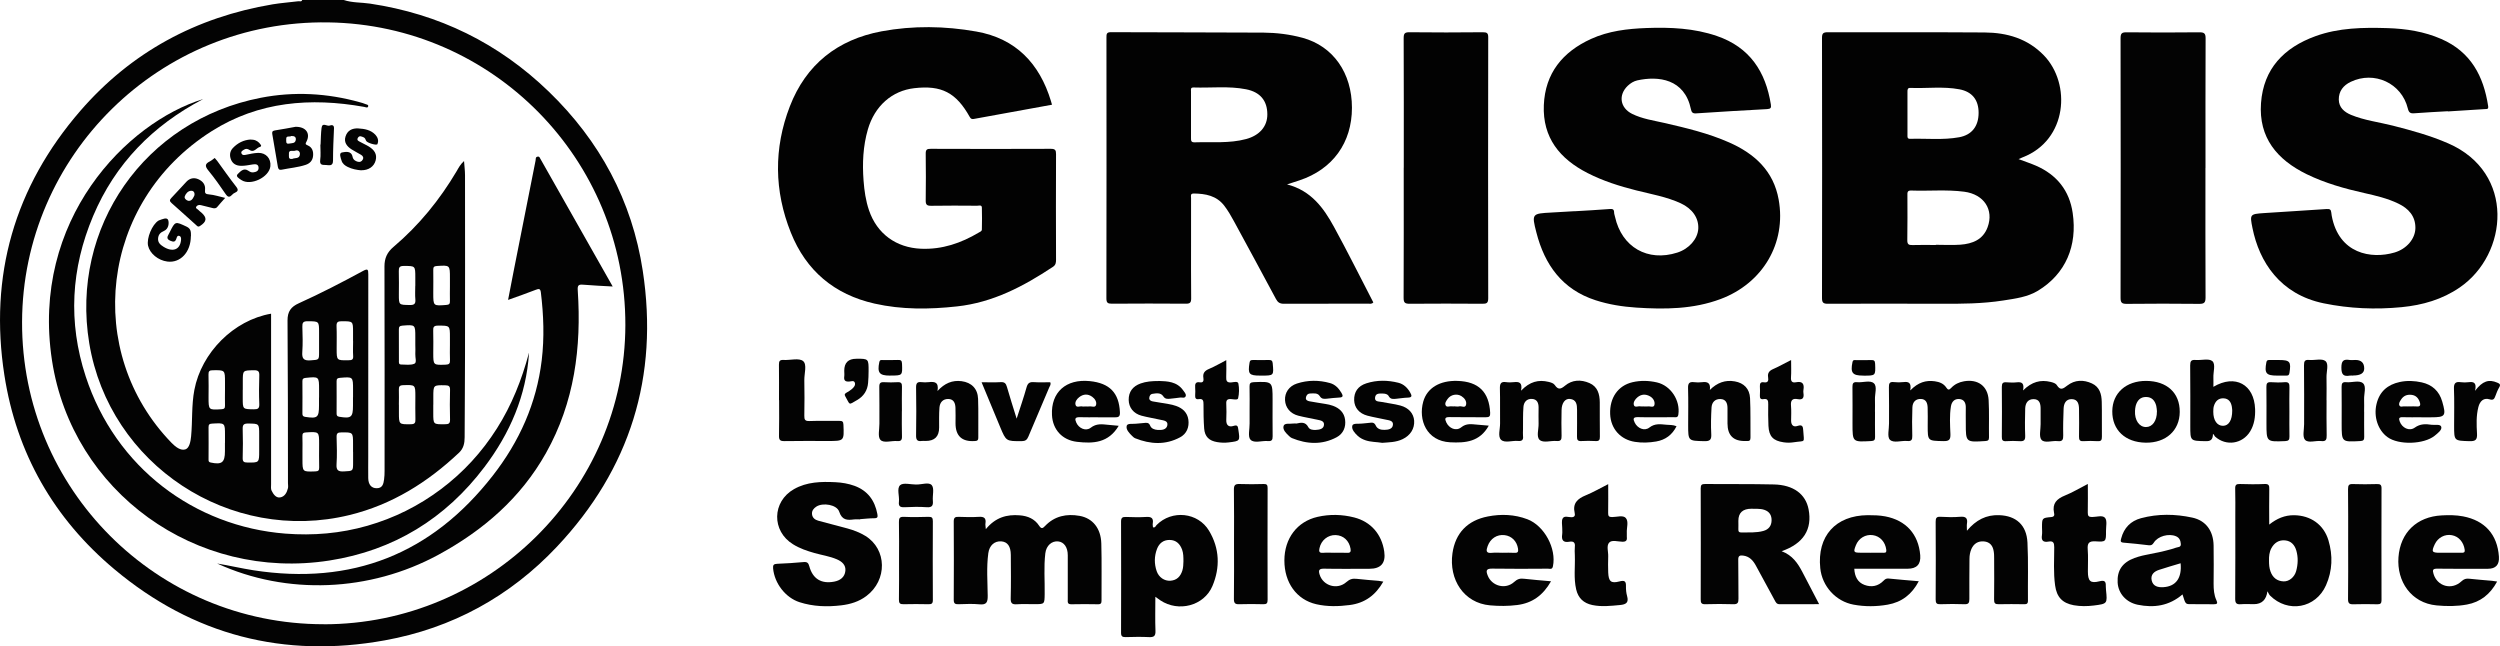
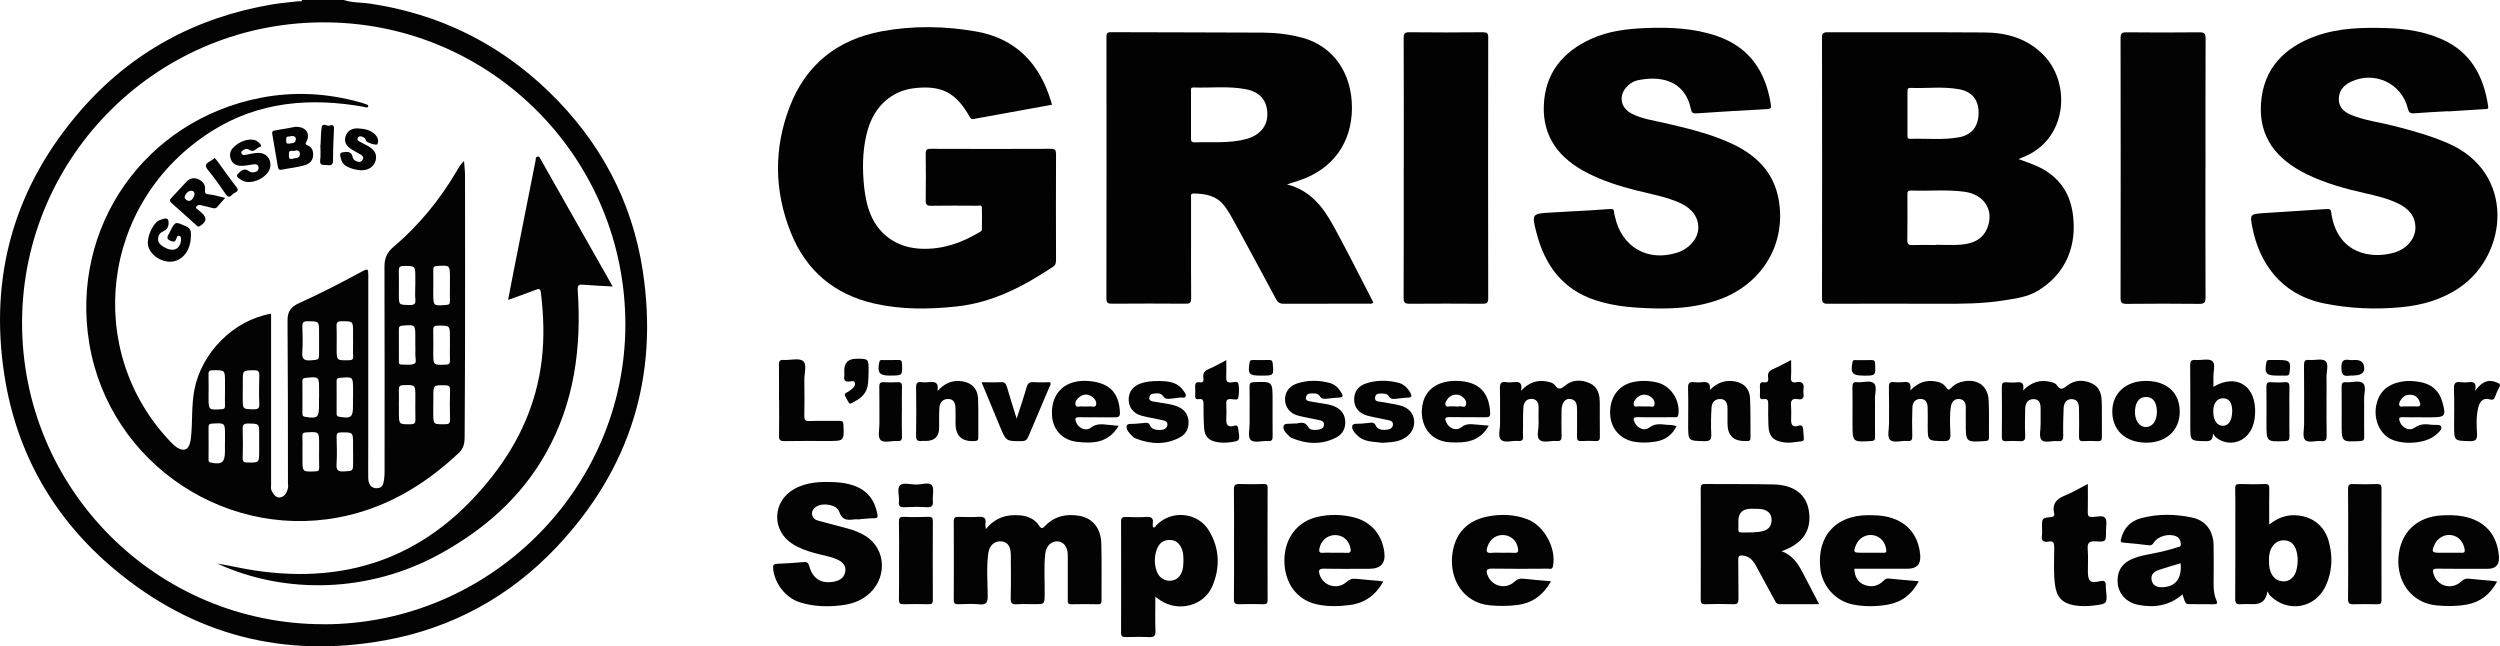
<svg xmlns="http://www.w3.org/2000/svg" id="Layer_2" data-name="Layer 2" viewBox="0 0 462.13 119.48">
  <defs>
    <style> .cls-1 { fill: #030303; } .cls-2 { fill: #020202; } </style>
  </defs>
  <g id="Layer_1-2" data-name="Layer 1">
    <g>
      <path class="cls-1" d="M63.54,0c1.58,.53,3.25,.43,4.87,.67,12.75,1.91,23.78,7.32,33.02,16.25,9.44,9.12,15.42,20.2,17.39,33.16,2.97,19.49-2.32,36.6-15.88,50.99-8.67,9.2-19.36,15.05-31.81,17.3-18.64,3.37-35.43-.95-49.97-13.13C9.95,95.86,3.05,83.79,.81,69.35c-2.85-18.36,1.84-34.78,14.04-48.86C24.25,9.65,36.23,3.18,50.4,.8c1.57-.26,3.17-.37,4.75-.57,.24-.03,.58,.16,.71-.23h7.68Zm-3.71,115.4c30.6,0,55.71-24.94,55.77-55.3,.06-30.63-24.44-55.5-54.88-55.96C29.39,3.65,4.18,28.83,4.08,59.5c-.1,30.92,24.89,55.89,55.75,55.89Z" />
      <path class="cls-2" d="M373.16,29.42c1.22,.46,2.23,.79,3.2,1.21,3.84,1.68,6.18,4.59,6.78,8.74,.89,6.07-1.29,11.24-6.4,14.36-1.96,1.19-4.19,1.46-6.4,1.81-3.88,.61-7.79,.63-11.71,.61-6.91-.03-13.83-.02-20.74,0-.81,0-1.09-.17-1.09-1.04,.03-16.03,.03-32.07,0-48.1,0-.83,.21-1.05,1.05-1.05,9.67,.03,19.34-.03,29.01,.04,4.14,.03,7.94,1.12,10.96,4.24,5.06,5.24,4.37,15.66-3.95,18.85-.18,.07-.36,.16-.73,.32Zm-15.31,15.87s0-.03,0-.04c1.52,0,3.04,.09,4.55-.02,2.21-.17,4.16-.92,5.01-3.22,1.2-3.25-.67-6.09-4.31-6.57-3.26-.43-6.54-.1-9.81-.22-.77-.03-.7,.43-.7,.92,0,2.75,.03,5.5-.02,8.25-.01,.78,.26,.93,.96,.91,1.44-.05,2.87-.01,4.31-.01Zm-5.25-24.42c0,1.35,0,2.71,0,4.06,0,.36-.07,.75,.5,.73,3.02-.09,6.06,.26,9.06-.29,2.34-.43,3.58-2.03,3.59-4.49,.01-2.38-1.16-3.92-3.54-4.37-3-.57-6.04-.14-9.06-.26-.53-.02-.55,.29-.55,.69,.01,1.31,0,2.63,0,3.94Z" />
      <path class="cls-2" d="M237.93,34.09c4.47,1.16,6.76,4.38,8.67,7.87,2.52,4.6,4.85,9.3,7.26,13.94-.3,.35-.64,.23-.94,.23-5.2,0-10.39,0-15.59,.02-.74,0-1.12-.23-1.47-.89-2.56-4.81-5.18-9.59-7.77-14.38-.53-.98-1.09-1.95-1.77-2.84-1.44-1.88-3.47-2.24-5.65-2.27-.69,0-.5,.48-.5,.83-.01,2.55,0,5.11,0,7.66,0,3.63-.02,7.26,.02,10.89,0,.78-.2,1-.99,.99-4.56-.04-9.11-.03-13.67,0-.76,0-1.01-.16-1.01-.98,.03-16.08,.02-32.16,.01-48.23,0-.63,.01-.99,.85-.98,9.39,.05,18.78,.02,28.18,.08,2.43,.02,4.87,.32,7.22,.96,5.65,1.54,9.13,6.49,9.13,12.93,0,6.46-3.55,11.37-9.7,13.42-.67,.22-1.34,.44-2.28,.74Zm-17.77-12.9c0,1.44,.01,2.87,0,4.31,0,.49,0,.83,.67,.81,3.18-.11,6.38,.24,9.53-.61,2.43-.66,3.93-2.3,3.91-4.58-.01-2.51-1.32-4.11-3.95-4.62-3.2-.63-6.45-.22-9.68-.33-.61-.02-.48,.39-.48,.73,0,1.44,0,2.87,0,4.31Z" />
      <path class="cls-2" d="M194.45,19.36c-4.89,.89-9.67,1.75-14.45,2.63-.35,.06-.54-.02-.74-.37-2.52-4.51-5.22-5.9-10.25-5.32-4.12,.47-7.32,3.29-8.58,7.61-.9,3.1-1.04,6.27-.8,9.47,.14,1.87,.4,3.71,1.01,5.5,1.48,4.34,5.02,6.91,9.63,7.1,3.9,.16,7.38-1.04,10.66-2.99,.23-.14,.56-.23,.57-.56,.02-1.36,.05-2.71,0-4.07-.02-.54-.56-.33-.87-.33-2.84-.02-5.68-.04-8.51,.01-.8,.01-1.01-.22-1-1,.04-2.87,.04-5.75,0-8.62-.01-.76,.22-.92,.94-.91,7.39,.03,14.79,.03,22.18,0,.81,0,.98,.24,.97,1-.03,6.5-.02,13.01,0,19.51,0,.55-.06,.97-.58,1.31-5.43,3.6-11.1,6.59-17.72,7.31-5.11,.56-10.2,.62-15.25-.52-7.44-1.68-12.66-6.09-15.47-13.12-3.09-7.71-3.18-15.59-.19-23.33,2.99-7.74,8.81-12.36,16.96-13.88,5.82-1.08,11.71-.99,17.52,.04,7.3,1.29,11.68,5.91,13.79,12.85,.06,.19,.11,.38,.19,.67Z" />
      <path class="cls-2" d="M452.5,20.56c-2.07,.12-4.15,.22-6.21,.38-.73,.06-1.01-.12-1.2-.89-1.13-4.67-6.2-7.01-10.56-4.92-1.35,.65-2.22,1.72-2.2,3.28,.02,1.47,1.02,2.3,2.25,2.82,2.48,1.03,5.16,1.34,7.75,2,3.47,.89,6.92,1.83,10.22,3.27,12.48,5.42,11.09,20.49,2.15,26.63-3.24,2.23-6.88,3.27-10.75,3.65-4.84,.47-9.63,.27-14.41-.71-8.06-1.66-11.91-7.65-13.17-13.93-.51-2.53-.46-2.57,2.13-2.75,3.86-.27,7.72-.47,11.58-.75,.59-.04,.81,.1,.86,.64,.02,.2,.05,.4,.08,.59,1.3,7.07,7.33,8.07,11.61,6.81,2.22-.65,3.84-2.52,3.86-4.53,.02-2.2-1.27-3.61-3.17-4.52-1.99-.96-4.13-1.46-6.26-1.94-3.66-.82-7.26-1.83-10.65-3.48-5.48-2.68-8.92-6.75-8.46-13.15,.46-6.37,4.26-10.26,10.06-12.37,4.32-1.57,8.84-1.63,13.36-1.49,3.41,.11,6.75,.63,9.91,2.01,5.44,2.37,7.82,6.85,8.66,12.42,.09,.62-.29,.52-.64,.54-2.27,.14-4.54,.29-6.81,.43,0,0,0-.01,0-.02Z" />
      <path class="cls-2" d="M291.07,39.05c2.15-.13,4.31-.24,6.45-.41,.55-.04,.84,.01,.85,.62,0,.27,.11,.54,.17,.82,1.24,5.61,6.04,8.37,11.52,6.61,2.16-.69,3.76-2.51,3.87-4.4,.11-1.97-1.08-3.71-3.24-4.71-2.63-1.21-5.47-1.69-8.24-2.39-3.09-.78-6.13-1.74-8.98-3.2-5.14-2.62-8.34-6.54-8.09-12.56,.25-5.9,3.47-9.83,8.72-12.23,3.25-1.48,6.74-1.89,10.26-2.02,4.4-.16,8.77,.02,13,1.47,6.08,2.08,9.03,6.59,9.99,12.68,.1,.62-.05,.8-.71,.84-4.38,.23-8.76,.5-13.14,.79-.65,.04-.82-.25-.93-.78-1.17-5.61-6-6.18-9.92-5.32-.66,.15-1.25,.52-1.75,.99-1.79,1.7-1.44,4.09,.8,5.2,1.88,.93,3.95,1.22,5.97,1.68,4.08,.94,8.15,1.91,11.99,3.61,4.7,2.08,8.19,5.27,9.13,10.56,1.44,8.04-2.92,15.45-10.74,18.38-5.05,1.89-10.31,1.93-15.6,1.58-2.55-.17-5.07-.57-7.51-1.36-6.15-1.99-9.41-6.55-10.94-12.54-.89-3.46-.8-3.48,2.77-3.67,1.43-.07,2.87-.17,4.3-.25Z" />
      <path class="cls-1" d="M407.68,31.05c0,7.97-.02,15.95,.02,23.92,0,.93-.21,1.21-1.17,1.2-4.47-.05-8.95-.05-13.42,0-.91,0-1.12-.24-1.12-1.13,.03-15.99,.03-31.98,0-47.96,0-.9,.22-1.12,1.12-1.11,4.47,.05,8.95,.05,13.42,0,.93-.01,1.19,.21,1.18,1.16-.04,7.97-.02,15.95-.02,23.92Z" />
      <path class="cls-2" d="M259.49,31c0-7.98,.02-15.95-.02-23.93,0-.87,.18-1.12,1.09-1.11,4.51,.06,9.03,.04,13.55,0,.76,0,1,.16,.99,.96-.03,16.07-.03,32.15,0,48.22,0,.9-.31,1.02-1.09,1.01-4.48-.03-8.95-.04-13.43,0-.89,0-1.12-.2-1.12-1.11,.04-8.02,.02-16.03,.02-24.05Z" />
      <path class="cls-1" d="M329.34,101.89c2.01,.76,2.99,2.24,3.83,3.84,1.01,1.93,2.01,3.86,3.1,5.95-2.55,0-4.93-.01-7.3,.01-.58,0-.72-.38-.93-.76-1.15-2.13-2.32-4.26-3.47-6.39-.52-.95-1.18-1.69-2.34-1.84-.61-.08-.93,.03-.91,.78,.05,2.39,0,4.78,.04,7.17,.01,.74-.13,1.07-.96,1.04-1.72-.06-3.43-.05-5.15,0-.68,.02-.88-.19-.87-.87,.02-6.86,.02-13.71,0-20.57,0-.66,.22-.78,.82-.78,4.23,.04,8.47-.02,12.7,.08,3.62,.08,5.88,1.78,6.42,4.59,.71,3.7-.93,6.34-4.96,7.74Zm-5.58-7.85q-2.42,0-2.42,2.24c0,.52,.02,1.03,0,1.55-.03,.47,.16,.61,.62,.6,1.35-.03,2.7,.08,4.02-.29,.97-.27,1.47-.95,1.5-1.9,.03-.95-.36-1.67-1.35-2-.82-.27-1.65-.15-2.36-.2Z" />
      <path class="cls-1" d="M182.23,97.82c1.79-2.19,3.89-2.76,6.29-2.56,1.48,.12,2.73,.66,3.55,1.9,.44,.67,.68,.52,1.12,.06,1.76-1.84,3.97-2.29,6.38-1.86,2.41,.43,3.93,2.3,4.01,5.1,.1,3.51,.02,7.02,.04,10.53,0,.48-.09,.72-.65,.71-1.64-.03-3.28-.04-4.91,0-.78,.02-.69-.43-.68-.92,0-2.71,0-5.42,0-8.14,0-1.47-.69-2.45-1.78-2.56-1.15-.12-2.2,.75-2.37,2.2-.3,2.5-.08,5.02-.12,7.53-.03,1.87,0,1.87-1.89,1.87-1.08,0-2.16-.05-3.24,.02-.86,.06-1.18-.16-1.15-1.1,.07-2.67,.04-5.34,.02-8.02-.01-1.61-.62-2.43-1.78-2.51-1.21-.08-2.18,.72-2.38,2.19-.35,2.62-.14,5.26-.11,7.88,.01,1.2-.23,1.7-1.53,1.57-1.27-.13-2.56-.05-3.83-.02-.62,.02-.93-.08-.92-.83,.03-4.83,.03-9.65,0-14.48,0-.73,.28-.86,.91-.84,1.24,.04,2.48,.08,3.71,0,1-.07,1.4,.24,1.24,1.24-.04,.22,.03,.46,.07,1.04Z" />
      <path class="cls-1" d="M158.99,96.01c-.36,0-.72-.04-1.08,0-1.26,.17-2.25,.19-2.78-1.42-.43-1.31-3.02-1.73-4.23-.94-.48,.32-.85,.74-.8,1.37,.06,.7,.55,1.06,1.14,1.23,1.8,.5,3.62,.94,5.42,1.44,1.15,.32,2.27,.74,3.3,1.37,4.01,2.47,4.1,8.18,.19,11.12-1.38,1.04-2.96,1.52-4.65,1.72-2.6,.31-5.18,.23-7.7-.58-2.61-.84-4.64-3.5-4.89-6.25-.06-.64,.13-.82,.75-.85,1.63-.07,3.27-.16,4.9-.32,.66-.06,.88,.18,1.04,.77,.63,2.33,2.22,3.3,4.59,2.85,1.13-.21,1.96-.83,2.08-1.99,.11-1.09-.63-1.73-1.58-2.14-1.33-.57-2.76-.77-4.13-1.16-1.38-.39-2.74-.85-3.97-1.62-3.98-2.45-3.89-7.88,.18-10.19,2.39-1.36,5.03-1.41,7.68-1.28,1.19,.06,2.38,.26,3.51,.67,2.44,.9,3.75,2.7,4.22,5.2,.1,.55,.07,.78-.56,.79-.88,0-1.75,.11-2.62,.17,0,.01,0,.02,0,.03Z" />
      <path class="cls-1" d="M213.57,110.29c0,2.26-.06,4.3,.02,6.32,.04,.98-.3,1.2-1.21,1.16-1.43-.07-2.88-.04-4.31,0-.6,.01-.84-.14-.84-.79,.02-6.86,.02-13.71,0-20.57,0-.71,.25-.87,.9-.85,1.24,.04,2.48,.08,3.71,0,.98-.07,1.42,.2,1.25,1.22-.04,.22,.03,.47,.04,.69,.42,.12,.49-.23,.67-.42,2.81-2.85,7.65-2.37,9.7,1.07,1.95,3.26,2.07,6.77,.62,10.21-1.56,3.67-6.29,4.88-9.63,2.64-.25-.17-.5-.36-.92-.66Zm5.19-6.49c0-.81,0-1.52-.25-2.21-.4-1.07-1.11-1.76-2.28-1.78-1.16-.02-1.95,.6-2.36,1.67-.51,1.35-.52,2.73-.06,4.09,.39,1.15,1.44,1.86,2.55,1.78,1.18-.09,1.85-.78,2.2-1.88,.18-.59,.18-1.18,.2-1.68Z" />
      <path class="cls-2" d="M419.14,109.27q-.3,2.41-2.51,2.41c-.8,0-1.6-.05-2.39,.01-.84,.07-1.07-.2-1.06-1.05,.04-5.06,.02-10.12,.02-15.18,0-1.71,.03-3.43-.02-5.14-.02-.69,.21-.87,.87-.85,1.52,.05,3.04,.07,4.55,0,.81-.04,.9,.28,.88,.96-.04,2.11-.01,4.22-.01,6.54,1.41-1.12,2.87-1.75,4.59-1.73,3.05,.03,5.49,1.72,6.36,4.65,.83,2.79,.74,5.6-.45,8.29-1.89,4.28-7.05,5.2-10.36,1.9-.16-.16-.24-.39-.48-.79Zm.29-5.62c0,.68,.04,1.35,.28,2,.41,1.13,1.21,1.77,2.41,1.82,1.03,.04,2.01-.77,2.33-1.91,.34-1.25,.39-2.53,.03-3.78-.3-1.03-.95-1.78-2.07-1.89-1.15-.11-1.99,.44-2.54,1.44-.39,.73-.46,1.52-.44,2.32Z" />
      <path class="cls-1" d="M403.45,109.87c-2.49,2.14-5.29,2.53-8.28,1.92-2.15-.44-3.61-2.1-3.72-4.11-.12-2.23,.88-3.71,3.11-4.53,1.88-.69,3.89-.84,5.81-1.37,.61-.17,1.24-.3,1.83-.53,.35-.14,.98-.04,.93-.69-.04-.62-.25-1.16-.89-1.43-1.33-.57-3.36-.03-4.11,1.19-.26,.42-.51,.52-.95,.47-1.55-.18-3.09-.36-4.64-.48-.65-.05-.54-.35-.43-.79,.51-1.95,1.76-3.22,3.66-3.73,3.14-.84,6.34-.79,9.48-.11,2.51,.54,3.9,2.46,3.94,5.16,.04,2.35,.02,4.7,0,7.06,0,1.04,.07,2.08,.51,3.03,.26,.57,.2,.78-.47,.77-1.48-.03-2.96,0-4.43-.02-.8-.01-.83-.08-1.36-1.81Zm-.36-5.75c-1.34,.41-2.68,.78-3.99,1.22-.91,.3-1.59,.88-1.36,1.94,.25,1.12,1.19,1.32,2.16,1.26,2.33-.14,3.45-1.7,3.19-4.42Z" />
-       <path class="cls-1" d="M363.59,98.11c1.69-2.01,3.57-2.97,5.98-2.88,3.09,.11,5.05,1.8,5.21,5.06,.18,3.58,.05,7.18,.09,10.76,0,.57-.25,.65-.72,.64-1.56-.02-3.12-.04-4.67,0-.68,.02-.88-.18-.87-.87,.04-2.51,.02-5.02,.01-7.54,0-.48,0-.96-.09-1.43-.17-1.01-.73-1.68-1.8-1.77-1.07-.09-1.86,.4-2.3,1.37-.26,.58-.37,1.21-.37,1.86,0,2.47-.05,4.94-.02,7.42,0,.72-.16,.99-.92,.96-1.48-.06-2.96-.05-4.43,0-.67,.02-.88-.16-.88-.86,.03-4.79,.03-9.57,0-14.36,0-.71,.14-.99,.91-.94,1.19,.07,2.4,.1,3.59,0,1.07-.1,1.46,.25,1.28,1.3-.05,.31,0,.64,0,1.28Z" />
      <path class="cls-1" d="M255.71,107.51c-1.44,2.52-3.42,3.97-6.21,4.33-2.08,.27-4.15,.32-6.19-.15-3.64-.84-5.9-3.99-5.89-8.1,.01-4.07,2.36-7.19,6.14-8.05,2.25-.51,4.52-.46,6.76,.11,3.09,.79,5.1,3.1,5.56,6.31q.46,3.18-2.74,3.18c-2.8,0-5.59,.04-8.39-.02-1-.02-1.04,.37-.81,1.11,.65,2.08,3.28,2.86,4.95,1.36,.62-.55,1.16-.68,1.91-.59,1.35,.16,2.7,.25,4.05,.37,.23,.02,.47,.08,.84,.14Zm-9-5.33c.76,0,1.52-.03,2.28,.01,.61,.04,.76-.19,.66-.76-.25-1.48-1.31-2.47-2.75-2.52-1.45-.05-2.69,.97-2.99,2.42-.12,.56-.09,.92,.65,.86,.71-.06,1.44-.01,2.16-.01Z" />
      <path class="cls-1" d="M461.6,107.5c-1.28,2.36-3.09,3.79-5.59,4.25-1.85,.34-3.72,.34-5.6,.16-4.73-.45-7.38-4.46-7.05-8.9,.34-4.57,3.39-7.5,8-7.74,1.32-.07,2.63-.07,3.94,.18,4.03,.77,6.35,3.36,6.63,7.45q.15,2.24-2.04,2.24c-3.12,0-6.23,.03-9.35-.02-.83-.01-.92,.24-.7,.96,.68,2.3,3.35,3.07,5.15,1.39,.47-.44,.87-.56,1.46-.49,1.39,.16,2.78,.25,4.17,.38,.28,.03,.55,.08,.99,.14Zm-9-5.32c.8,0,1.6,0,2.4,0,.39,0,.68,0,.6-.58-.19-1.37-1.09-2.44-2.37-2.67-1.29-.24-2.57,.44-3.15,1.66-.66,1.41-.55,1.59,.96,1.59,.52,0,1.04,0,1.56,0Z" />
      <path class="cls-1" d="M286.71,107.45c-1.48,2.6-3.47,4.04-6.26,4.39-1.67,.21-3.33,.21-5.01,.06-4.86-.43-7.64-4.78-6.95-9.63,.53-3.73,2.78-6.07,6.53-6.8,2.46-.48,4.93-.39,7.31,.51,3.15,1.19,5.42,5.44,4.73,8.71-.14,.65-.58,.43-.92,.43-3.43,.02-6.87,.05-10.3-.01-1.12-.02-1.18,.38-.85,1.24,.75,2,3.31,2.69,4.91,1.22,.57-.52,1.07-.68,1.79-.59,1.62,.19,3.25,.31,5.03,.47Zm-9-5.27c.75,0,1.51-.04,2.26,.01,.63,.04,.72-.22,.64-.77-.21-1.37-1.16-2.34-2.48-2.5-1.41-.17-2.63,.63-3.13,2.02-.29,.8-.38,1.39,.81,1.25,.63-.07,1.27-.01,1.9-.01Z" />
      <path class="cls-1" d="M342.77,105.14c.07,1.4,.6,2.5,1.88,2.98,1.28,.48,2.52,.26,3.52-.77,.26-.26,.49-.45,.92-.41,1.82,.19,3.65,.33,5.6,.5-1.28,2.44-3.15,3.87-5.74,4.33-2.1,.37-4.21,.39-6.31,0-3.28-.6-5.82-3.39-6.16-6.74-.61-5.92,2.82-9.75,8.78-9.8,1.08,0,2.15,.02,3.22,.22,3.84,.73,6.16,3.29,6.48,7.19q.2,2.49-2.33,2.49c-3.27,0-6.54,0-9.86,0Zm2.92-2.96c.84,0,1.68-.02,2.52,0,.45,.01,.52-.17,.47-.57-.18-1.43-1.14-2.5-2.49-2.69-1.35-.19-2.62,.58-3.13,1.88-.5,1.27-.42,1.37,.96,1.37,.56,0,1.12,0,1.68,0Z" />
-       <path class="cls-1" d="M297.28,89.48c0,1.92,.02,3.63-.01,5.34-.01,.56,.13,.77,.73,.76,.87,0,2.02-.4,2.53,.17,.58,.66,.13,1.83,.19,2.77,.02,.24-.02,.48,0,.72,.08,.65-.12,.92-.84,.9-.83-.02-1.91-.39-2.42,.16-.54,.58-.15,1.67-.18,2.54-.03,1-.04,1.99,0,2.99,.07,1.65,.51,2.06,2.07,1.65,1.01-.27,1.24,0,1.21,.93-.01,.59,.05,1.21,.21,1.77,.34,1.21-.17,1.55-1.31,1.66-1.71,.16-3.41,.36-5.12,0-1.62-.34-2.61-1.29-2.98-2.88-.49-2.09-.17-4.21-.25-6.31-.02-.52-.05-1.04,0-1.55,.1-.81-.24-1.1-1.01-.96-1.12,.2-1.49-.28-1.33-1.35,.06-.39,0-.8,.01-1.19,0-.6-.17-1.3,.08-1.76,.31-.57,1.09-.21,1.66-.23,.62-.02,.65-.4,.56-.79-.41-1.79,.53-2.64,2.05-3.26,1.35-.55,2.63-1.3,4.12-2.05Z" />
      <path class="cls-1" d="M385.94,89.46c0,1.87,.03,3.58-.01,5.29-.01,.62,.17,.83,.8,.82,.82,0,1.95-.4,2.4,.17,.42,.52,.16,1.6,.17,2.43,.01,1.93,0,2.03-1.91,1.9-1.26-.08-1.56,.34-1.47,1.51,.11,1.35,.02,2.71,.03,4.07,.01,1.79,.46,2.23,2.15,1.8,.95-.24,1.19,.04,1.16,.89,0,.24,.02,.48,.04,.72,.26,2.54,.26,2.55-2.25,2.87-1.23,.15-2.47,.17-3.7-.05-2.12-.39-3.17-1.51-3.46-3.67-.32-2.34-.17-4.7-.16-7.05,0-.81-.17-1.21-1.04-1.05-.97,.18-1.4-.16-1.23-1.19,.07-.47,.01-.96,.01-1.43,0-1.72,0-1.76,1.7-1.91,.67-.06,.59-.46,.52-.81-.35-1.72,.51-2.56,2.01-3.17,1.39-.56,2.7-1.35,4.24-2.14Z" />
      <path class="cls-1" d="M281.17,72.22c1.62-1.69,3.24-2.08,5.09-1.63,.44,.11,.91,.24,1.15,.59,.61,.9,1.09,.78,1.88,.12,1.34-1.12,2.95-1.17,4.52-.49,1.52,.66,1.9,2.05,1.91,3.57,.02,2.11-.02,4.23,.02,6.34,.01,.62-.16,.85-.8,.81-.88-.05-1.76-.05-2.64,0-.67,.04-.8-.25-.79-.85,.03-1.63,0-3.27,.01-4.91,0-.97-.1-1.91-1.33-2.03-.88-.08-1.5,.75-1.53,2.04-.04,1.59-.04,3.19,0,4.79,.02,.72-.16,1.02-.93,.95-1.07-.1-2.44,.42-3.13-.21-.64-.58-.16-1.96-.19-2.99-.03-1,0-1.99,0-2.99,0-.84-.27-1.54-1.23-1.59-.98-.06-1.5,.62-1.57,1.47-.11,1.39-.06,2.79-.08,4.18,0,.4-.04,.8,0,1.2,.1,.76-.22,.99-.94,.92-1.07-.1-2.44,.44-3.12-.22-.63-.61-.17-1.97-.18-2.99-.03-2.15,.03-4.31-.03-6.46-.02-.89,.15-1.36,1.16-1.2,.47,.07,.96,.05,1.44,0,.92-.1,1.61,.03,1.31,1.57Z" />
      <path class="cls-1" d="M373.96,72.18c1.64-1.63,3.26-2.03,5.11-1.58,.44,.11,.93,.25,1.14,.6,.68,1.07,1.18,.64,1.96,.05,1.37-1.05,2.97-1.09,4.53-.37,1.43,.66,1.78,1.99,1.81,3.39,.06,2.15,0,4.31,.03,6.46,0,.61-.13,.86-.79,.82-.88-.06-1.76-.05-2.64,0-.66,.04-.81-.23-.8-.84,.03-1.67,.02-3.35,0-5.03,0-.93-.18-1.87-1.33-1.9-1.09-.03-1.49,.81-1.52,1.78-.06,1.63-.11,3.27-.07,4.9,.02,.79-.13,1.19-1.03,1.08-1.02-.12-2.39,.43-2.98-.23-.51-.57-.16-1.9-.17-2.89-.01-.96,0-1.91,0-2.87,0-.9-.18-1.77-1.3-1.77-1.09,0-1.52,.78-1.55,1.75-.04,1.67-.07,3.35,0,5.02,.03,.81-.23,1.05-1.01,1-.84-.06-1.68-.05-2.52,0-.65,.04-.8-.21-.79-.82,.03-3.07,.03-6.14,0-9.21,0-.7,.21-.91,.88-.85,.63,.05,1.28,.07,1.92,0,.89-.09,1.39,.15,1.12,1.53Z" />
      <path class="cls-1" d="M353.13,72.16c1.45-1.49,2.88-1.91,4.52-1.68,.86,.12,1.64,.42,2.13,1.17,.3,.46,.52,.47,.89,.07,.64-.69,1.46-1.08,2.39-1.24,2.55-.44,4.39,.88,4.54,3.45,.13,2.3,.03,4.62,.07,6.93,0,.55-.21,.63-.7,.67-3.59,.23-3.59,.24-3.59-3.3,0-.96-.02-1.91,0-2.87,.02-.88-.31-1.54-1.22-1.6-.87-.06-1.39,.5-1.53,1.37-.27,1.7-.16,3.42-.09,5.13,.04,1.11-.33,1.3-1.34,1.28-2.86-.06-2.86-.02-2.86-2.83,0-1.12,.03-2.23-.01-3.35-.03-.8-.25-1.57-1.23-1.61-1.03-.05-1.56,.63-1.59,1.56-.07,1.75-.07,3.51-.02,5.26,.02,.71-.15,1.03-.92,.95-1.1-.11-2.54,.45-3.22-.24-.53-.53-.15-1.97-.16-3,0-2.23,.02-4.46-.02-6.7-.01-.7,.12-1.04,.91-.95,.59,.07,1.2,.07,1.79,0,.92-.11,1.49,.09,1.25,1.51Z" />
      <path class="cls-1" d="M434.06,100.56c0-3.39,.02-6.77-.02-10.16,0-.74,.18-.95,.92-.92,1.47,.06,2.95,.04,4.43,0,.59-.01,.84,.11,.84,.78-.02,6.89-.02,13.78,0,20.68,0,.57-.18,.77-.75,.76-1.48-.03-2.95-.05-4.43,0-.77,.03-1.02-.18-1.01-.99,.05-3.39,.02-6.77,.02-10.16Z" />
      <path class="cls-1" d="M228.11,100.43c0-3.31,.03-6.61-.02-9.92-.01-.86,.26-1.07,1.07-1.04,1.47,.06,2.95,.04,4.43,0,.58-.02,.73,.17,.73,.74-.02,6.89-.02,13.78,0,20.67,0,.62-.17,.83-.8,.81-1.48-.04-2.95-.05-4.43,0-.77,.03-1.01-.19-1-1,.05-3.42,.02-6.85,.02-10.28Z" />
      <path class="cls-1" d="M409.16,71.5c4.02-2.38,7.54-.44,7.7,4.11,.05,1.45-.14,2.86-.91,4.13-1.42,2.33-4.45,2.79-6.48,.97-.14-.12-.17-.37-.4-.5-.02,1.12-.46,1.37-1.4,1.34-2.79-.06-2.79-.02-2.79-2.79,0-3.74,.02-7.49-.02-11.23,0-.77,.19-1.05,.98-.99,1.06,.09,2.48-.33,3.11,.21,.66,.56,.15,2.01,.2,3.08,.02,.52,0,1.03,0,1.68Zm3.47,4.4c0-.09-.02-.41-.07-.72-.15-.86-.57-1.5-1.52-1.55-.99-.05-1.53,.56-1.8,1.42-.1,.33-.11,.7-.11,1.06-.01,1.59,.72,2.63,1.82,2.6,1.03-.02,1.68-1.02,1.68-2.82Z" />
      <path class="cls-1" d="M316.06,72.09c1.34-1.34,2.85-1.91,4.63-1.59,1.67,.3,2.72,1.35,2.81,3.09,.12,2.43,.05,4.86,.08,7.3,0,.45-.14,.68-.62,.63-.08,0-.16,0-.24,0q-3.39,.12-3.39-3.25c0-.96,.01-1.91,0-2.87-.01-.89-.31-1.62-1.33-1.64-1.01-.02-1.57,.65-1.62,1.58-.09,1.63-.14,3.27-.05,4.9,.06,1.06-.25,1.34-1.31,1.31-2.96-.07-2.96-.02-2.96-2.99,0-2.27,.05-4.55-.02-6.82-.03-.94,.28-1.2,1.15-1.09,.47,.06,.96,.06,1.44,0,1.04-.14,1.61,.17,1.44,1.44Z" />
      <path class="cls-1" d="M173.28,72.3c1.34-1.48,2.77-2.05,4.46-1.84,1.85,.24,2.99,1.39,3.06,3.26,.09,2.39,.01,4.78,.04,7.17,0,.57-.26,.62-.72,.64q-3.49,.2-3.49-3.28c0-.96,.03-1.91-.01-2.87-.03-.86-.32-1.62-1.35-1.63-1.01,0-1.54,.67-1.61,1.59-.09,1.23-.06,2.47-.06,3.7q0,2.47-2.48,2.47c-.24,0-.48-.03-.72,0-.84,.13-1.08-.21-1.06-1.05,.05-2.95,.05-5.9,0-8.84-.01-.8,.23-1.07,1.01-.98,.43,.05,.88,.05,1.32,0,1.05-.12,1.92-.06,1.63,1.65Z" />
      <path class="cls-1" d="M166.19,103.66c0-2.39,.03-4.78-.02-7.17-.01-.7,.13-.98,.91-.95,1.51,.07,3.03,.05,4.55,0,.63-.02,.81,.17,.81,.8-.02,4.86-.03,9.73,0,14.59,0,.69-.28,.77-.85,.76-1.52-.03-3.04-.04-4.55,0-.68,.02-.88-.18-.87-.86,.04-2.39,.02-4.78,.02-7.17Z" />
      <path class="cls-1" d="M309.91,78.79c-.8,1.6-2.05,2.52-3.76,2.82-1.3,.22-2.6,.28-3.92,.07-2.66-.41-4.48-2.4-4.59-5.13-.12-3.02,1.46-5.28,4.14-5.9,1.51-.35,3.02-.3,4.51,.04,2.56,.59,4.33,3.32,3.96,5.92-.09,.65-.49,.51-.85,.51-2.19,0-4.39,.05-6.58-.01-.99-.03-.96,.34-.63,1.03,.5,1.02,1.78,1.61,2.69,.9,1.03-.8,2.03-.63,3.11-.53,.62,.06,1.26,0,1.92,.28Zm-6.06-3.66c.24,0,.48,.03,.71,0,.44-.08,1.13,.29,1.26-.26,.15-.61-.19-1.25-.8-1.6-.79-.45-1.59-.44-2.32,.16-.45,.37-.82,.92-.68,1.43,.15,.56,.81,.16,1.23,.26,.19,.04,.4,0,.59,0Z" />
      <path class="cls-1" d="M275.2,78.69c-1.68,3-4.31,3.21-7.13,3.07-4.4-.22-5.92-4.17-4.98-7.52,.71-2.53,3.07-3.93,6.32-3.83,3.9,.12,5.86,2.04,6.05,5.9,.03,.62-.14,.83-.79,.82-2.23-.03-4.47,.02-6.71-.03-.88-.02-.93,.29-.61,.98,.52,1.1,1.8,1.68,2.76,.91,.96-.77,1.89-.58,2.88-.5,.67,.05,1.34,.12,2.2,.19Zm-6.19-3.56c.24,0,.49,.05,.71-.01,.44-.13,1.15,.41,1.29-.33,.13-.64-.29-1.21-.87-1.57-.83-.51-1.97-.28-2.54,.52-.25,.35-.57,.78-.37,1.19,.2,.42,.7,.13,1.07,.18,.23,.04,.47,0,.71,0Z" />
      <path class="cls-1" d="M447.59,77.13c-1.16,0-2.32,.03-3.47-.01-.68-.02-.72,.24-.53,.78,.42,1.18,1.76,1.88,2.78,1.15,1.04-.74,2.02-.69,3.11-.53,.64,.09,1.66-.18,1.8,.4,.14,.57-.67,1.17-1.23,1.63-2,1.61-6.67,1.75-8.72,.25-1.75-1.27-2.59-3.75-2.03-6.1,.54-2.3,2.03-3.6,4.31-4.09,1.36-.29,2.71-.22,4.04,.07,1.94,.43,3.24,1.6,3.8,3.55,.76,2.65,.59,2.91-2.06,2.91-.6,0-1.2,0-1.8,0Zm-2.12-2c.4,0,.8-.04,1.19,0,.69,.08,.84-.2,.64-.8-.25-.73-.7-1.24-1.51-1.34-.83-.1-1.5,.16-1.95,.87-.21,.33-.49,.73-.3,1.1,.18,.36,.64,.12,.97,.16,.32,.03,.64,0,.96,0Z" />
      <path class="cls-1" d="M144,73.97c0-2.19,.02-4.38-.01-6.57-.01-.68,.18-.9,.87-.86,1.23,.07,2.84-.41,3.59,.2,.77,.63,.21,2.31,.23,3.53,.04,2.19,.04,4.38,0,6.57-.02,.75,.15,1.02,.96,.99,1.83-.07,3.67,0,5.51-.03,.54,0,.74,.1,.76,.7,.13,3.02,.15,3.02-2.88,3.02-2.67,0-5.35-.03-8.02,.02-.78,.01-1.03-.19-1.01-.99,.05-2.19,.02-4.38,.02-6.57Z" />
      <path class="cls-1" d="M402.93,76.15c-.02,3.44-2.57,5.74-6.3,5.68-3.78-.06-6.2-2.34-6.17-5.82,.03-3.36,2.55-5.61,6.26-5.6,3.85,.02,6.23,2.21,6.21,5.73Zm-4.21-.06c-.04-.35-.04-.72-.13-1.06-.25-.97-.8-1.64-1.89-1.65-1.08,0-1.64,.67-1.91,1.63-.08,.3-.11,.62-.13,.94-.09,1.71,.77,2.98,2.02,2.99,1.2,.01,2.04-1.16,2.03-2.86Z" />
      <path class="cls-1" d="M206.8,78.7c-1.9,3.21-4.75,3.32-7.74,2.97-2.7-.32-4.47-2.26-4.6-4.94-.21-4.22,2.59-6.73,7-6.28,3.68,.38,5.39,2.18,5.56,5.74,.04,.83-.25,.97-.99,.96-2.15-.04-4.31,.02-6.46-.03-.9-.02-.9,.35-.62,.99,.46,1.06,1.76,1.67,2.67,.96,1.07-.83,2.11-.65,3.23-.54,.59,.05,1.18,.11,1.95,.18Zm-6.16-3.57c.24,0,.48,.04,.71,0,.43-.08,1.08,.29,1.25-.25,.18-.58-.2-1.17-.7-1.53-.8-.58-1.64-.53-2.41,.07-.45,.35-.83,.88-.67,1.43,.17,.59,.81,.18,1.23,.28,.19,.05,.39,0,.59,0Z" />
      <path class="cls-1" d="M239.66,78.29c.84-.19,1.66-.35,2.19,.68,.25,.47,.87,.53,1.4,.5,.65-.04,1.41-.16,1.49-.91,.09-.78-.69-.85-1.25-.98-1.16-.26-2.35-.44-3.5-.74-1.48-.38-2.38-1.49-2.45-2.87-.07-1.38,.73-2.59,2.19-3.07,2.02-.66,4.08-.66,6.12-.09,.98,.27,1.61,.97,2.12,1.81,.33,.55,.33,.85-.44,.87-.75,.02-1.51,.14-2.26,.21-.52,.05-.96,.09-1.32-.49-.38-.61-1.12-.49-1.76-.47-.49,.02-.73,.35-.79,.76-.08,.45,.32,.62,.66,.68,.98,.19,1.97,.32,2.95,.49,.47,.08,.94,.17,1.39,.34,1.2,.44,2.07,1.25,2.24,2.56,.19,1.38-.34,2.6-1.55,3.25-2.7,1.45-5.5,1.3-8.28,.16-.18-.07-.34-.21-.48-.34-.57-.52-1.26-1.2-1.06-1.89,.17-.61,1.16-.35,1.79-.46,.19-.03,.4,0,.62,0Z" />
      <path class="cls-1" d="M214.2,70.42c1.57,.06,3.35,.08,4.52,1.75,.22,.32,.59,.68,.46,1.05-.16,.47-.69,.21-1.05,.27-.59,.09-1.19,.14-1.78,.21-.51,.05-.95,.12-1.33-.46-.46-.69-1.27-.55-1.98-.44-.42,.06-.59,.45-.6,.8-.02,.36,.32,.54,.64,.6,.98,.17,1.97,.31,2.94,.49,.47,.08,.94,.19,1.39,.35,1.21,.43,2.07,1.22,2.26,2.53,.19,1.39-.31,2.61-1.52,3.26-2.7,1.46-5.5,1.3-8.29,.19-.21-.08-.41-.26-.57-.42-.55-.54-1.21-1.22-1.01-1.91,.14-.48,1.13-.29,1.74-.37,.47-.06,.95-.08,1.43-.13,.48-.05,.91-.13,1.16,.49,.22,.56,.8,.75,1.38,.79,.75,.06,1.62-.03,1.79-.83,.19-.92-.77-.92-1.39-1.07-1.12-.26-2.27-.43-3.38-.73-1.49-.4-2.35-1.52-2.37-2.92-.02-1.46,.72-2.51,2.21-3.04,1.03-.37,2.1-.45,3.38-.45Z" />
      <path class="cls-1" d="M255.45,81.85c-1.02-.16-2.03-.13-3-.45-.54-.18-1.03-.43-1.45-.81-.56-.52-1.21-1.22-1.02-1.91,.14-.49,1.12-.3,1.74-.38,.47-.06,.96-.07,1.43-.14,.5-.07,.89-.09,1.16,.5,.29,.65,.96,.82,1.62,.8,.7-.01,1.5-.14,1.56-.96,.06-.77-.75-.8-1.32-.93-1.13-.26-2.27-.43-3.39-.73-1.53-.4-2.41-1.47-2.46-2.85-.05-1.52,.69-2.63,2.25-3.13,1.95-.63,3.94-.6,5.91-.11,1.01,.25,1.72,.95,2.23,1.87,.32,.57,.3,.85-.45,.88-.72,.02-1.43,.14-2.14,.21-.55,.05-1.08,.15-1.43-.51-.18-.34-.64-.45-1.06-.45-.6,0-1.32-.11-1.44,.69-.13,.84,.64,.75,1.14,.85,1.17,.24,2.37,.36,3.52,.67,1.56,.41,2.46,1.48,2.56,2.8,.1,1.46-.69,2.73-2.14,3.42-1.22,.59-2.55,.58-3.82,.68Z" />
      <path class="cls-1" d="M331.09,66.54c0,1.17,.05,2.2-.02,3.21-.05,.74,.2,1.05,.93,.91,1.2-.24,1.56,.31,1.37,1.41-.03,.19-.03,.4,0,.6,.13,.83-.1,1.3-1.06,1.11-.99-.19-1.33,.23-1.24,1.22,.08,.91,.03,1.83,.02,2.75,0,.84,.43,1.25,1.2,.98,.91-.31,1,.16,1.04,.83,.15,2.44,.49,1.85-1.72,2.19-.63,.1-1.26,.11-1.91,.01-1.93-.28-2.71-1.09-2.8-3.06-.06-1.31-.06-2.63-.04-3.94,.01-.65-.05-1.12-.88-.98-.55,.09-.69-.2-.66-.69,.03-.56,.03-1.12,0-1.67-.03-.55,.14-.85,.74-.75,.77,.13,.88-.33,.78-.91-.13-.8,.2-1.22,.93-1.54,1.08-.47,2.11-1.06,3.32-1.67Z" />
      <path class="cls-1" d="M181.46,70.66c1.3,0,2.42,.05,3.53-.02,.7-.04,.96,.23,1.14,.87,.53,1.87,1.13,3.71,1.8,5.88,.68-2.11,1.31-3.93,1.83-5.78,.21-.75,.53-1.03,1.32-.97,1.03,.07,2.06,.02,3.06,.02,.18,.42-.07,.68-.19,.96-1.28,3.04-2.59,6.06-3.86,9.1-.25,.59-.55,.82-1.23,.83-2.87,0-2.87,.04-3.97-2.59-1.13-2.7-2.25-5.41-3.44-8.29Z" />
      <path class="cls-1" d="M226.68,66.55c0,1.14,.04,2.12-.01,3.11-.04,.73,.11,1.11,.96,1.03,.43-.04,1.19-.28,1.29,.22,.17,.87,.15,1.84-.05,2.71-.09,.38-.87,.18-1.32,.15-.69-.04-.91,.2-.87,.88,.05,.99,.04,1.99,0,2.99-.03,.98,.48,1.37,1.34,1.09,.79-.26,.8,.13,.89,.69,.32,2.11,.34,2.1-1.79,2.36-.72,.09-1.43,.06-2.14-.06-1.49-.25-2.28-1.01-2.39-2.53-.11-1.47-.12-2.95-.12-4.42,0-.65-.05-1.12-.88-.99-.54,.09-.69-.2-.66-.7,.03-.48,.04-.96,0-1.43-.05-.65,.04-1.12,.87-.98,.67,.11,.72-.34,.65-.8-.15-.9,.25-1.35,1.07-1.69,1.05-.44,2.04-1.03,3.18-1.62Z" />
      <path class="cls-2" d="M430.07,73.99c0,2.15-.03,4.3,.02,6.46,.02,.79-.12,1.19-1.02,1.08-1.02-.12-2.39,.43-2.98-.23-.51-.56-.17-1.9-.17-2.89,0-3.63,.02-7.25-.02-10.88,0-.75,.14-1.07,.96-.99,1.02,.09,2.37-.32,3,.2,.66,.54,.18,1.93,.2,2.95,.04,1.43,0,2.87,0,4.3Z" />
      <path class="cls-1" d="M457.53,72.23c1.38-1.82,2.55-2.16,4.09-1.5,.43,.18,.68,.34,.37,.86-.3,.51-.52,1.07-.72,1.63-.2,.55-.38,.81-1.09,.59-1.02-.31-1.76,.28-2.05,1.45-.41,1.6-.34,3.25-.25,4.87,.07,1.16-.26,1.46-1.42,1.42-2.81-.09-2.81-.03-2.81-2.89,0-2.27,.06-4.54-.03-6.81-.04-1.03,.31-1.34,1.27-1.2,.47,.06,.96,.06,1.43,0,.96-.13,1.54,.09,1.2,1.58Z" />
      <path class="cls-1" d="M230.99,76.01c0-1.51,.03-3.03-.01-4.54-.02-.62,.17-.8,.81-.83,3.45-.13,3.45-.15,3.45,3.32,0,2.23-.02,4.46,.01,6.69,.01,.68-.18,.94-.87,.88-1.1-.11-2.53,.47-3.22-.25-.53-.55-.15-1.97-.17-3-.01-.76,0-1.51,0-2.27Z" />
      <path class="cls-1" d="M423.2,76.04c0,1.55-.02,3.11,.01,4.66,.01,.61-.16,.81-.8,.84-3.45,.14-3.45,.16-3.45-3.31,0-2.23,.02-4.46-.01-6.69-.01-.65,.14-.94,.85-.89,.83,.06,1.68,.07,2.51,0,.8-.07,.92,.29,.9,.97-.04,1.47-.01,2.95-.01,4.42Z" />
      <path class="cls-1" d="M166.71,76.01c0,1.55-.03,3.11,.02,4.66,.02,.69-.21,.92-.88,.86-1.07-.09-2.48,.44-3.1-.22-.53-.56-.18-1.96-.19-2.99-.01-2.27,.02-4.54-.02-6.81-.01-.69,.21-.9,.88-.86,.83,.05,1.68,.05,2.51,0,.65-.04,.81,.22,.8,.82-.04,1.51-.01,3.03-.01,4.54Z" />
      <path class="cls-1" d="M346.6,76.11c0,1.55-.02,3.11,.01,4.66,.01,.56-.16,.73-.74,.76-3.43,.19-3.43,.21-3.43-3.2,0-2.27,.02-4.54-.01-6.81-.01-.67,.17-.94,.86-.87,1.06,.1,2.43-.43,3.11,.21,.64,.59,.15,1.96,.19,2.98,.03,.76,0,1.51,0,2.27Z" />
      <path class="cls-1" d="M437.02,76.11c0,1.55-.02,3.11,.01,4.66,.01,.56-.16,.73-.74,.76-3.43,.19-3.43,.2-3.43-3.2,0-2.27,.02-4.54-.01-6.81-.01-.67,.17-.94,.86-.87,1.06,.1,2.43-.43,3.11,.21,.64,.59,.15,1.96,.19,2.98,.03,.76,0,1.51,0,2.27Z" />
      <path class="cls-1" d="M158.3,66.31c2.26,0,2.27,0,2.26,2.31,0,.71-.03,1.43-.09,2.14-.11,1.41-.81,2.49-2.03,3.19-1.7,.99-1.23,.93-2.17-.65-.24-.4-.08-.55,.23-.73,.34-.2,.69-.4,.98-.66,.33-.29,.68-.67,.55-1.13-.15-.53-.69-.27-1.03-.25-.73,.05-1.04-.18-.94-.93,.05-.35,0-.72,0-1.07q0-2.21,2.22-2.21Z" />
      <path class="cls-1" d="M169.4,89.56c.98,.03,2.32-.5,2.84,.13,.5,.6,.11,1.89,.2,2.87,.08,.89-.14,1.27-1.14,1.2-1.35-.1-2.71-.07-4.06,0-.79,.04-1.18-.13-1.07-1.01,.12-1.05-.44-2.47,.23-3.07,.57-.51,1.96-.11,2.99-.11Z" />
      <path class="cls-1" d="M421.04,69.43s-.08,0-.12,0c-2.03,0-2.36-.43-1.98-2.45,.07-.38,.24-.43,.54-.43,.6,0,1.19,0,1.79,0,2.04,0,2.27,.31,1.94,2.39-.07,.45-.27,.5-.63,.49-.52-.01-1.03,0-1.55,0Z" />
      <path class="cls-1" d="M233.18,69.43h-.24c-2.07,0-2.29-.3-1.96-2.39,.07-.45,.28-.49,.63-.49,1,0,2,.02,3,0,.44,0,.6,.12,.65,.6,.21,2.29,.23,2.28-2.07,2.28Z" />
      <path class="cls-2" d="M164.61,69.43s-.08,0-.12,0c-1.95,0-2.35-.54-1.95-2.48,.11-.51,.41-.39,.7-.39,.91-.01,1.83,.02,2.74-.02,.54-.02,.74,.1,.76,.7,.08,2.18,.11,2.18-2.13,2.18Z" />
      <path class="cls-2" d="M434.98,69.43c-.2,0-.4-.03-.59,0-1.19,.21-1.58-.18-1.58-1.47,0-1.23,.35-1.61,1.51-1.42,.35,.06,.71,0,1.07,0q1.64,0,1.64,1.58,0,1.29-2.04,1.29Z" />
      <path class="cls-2" d="M344.5,69.43s-.08,0-.12,0c-1.96,0-2.35-.52-1.95-2.47,.1-.51,.41-.39,.69-.39,.91-.01,1.83,.02,2.74-.01,.53-.02,.74,.09,.76,.7,.08,2.19,.11,2.18-2.12,2.18Z" />
      <path class="cls-1" d="M50.11,57.98c0,.51,0,.94,0,1.38,0,10.05,0,20.11,0,30.16,0,.4-.07,.85,.09,1.17,.32,.64,.79,1.38,1.58,1.26,.84-.13,1.26-.9,1.45-1.71,.07-.3,0-.64,0-.95-.01-10.01,0-20.03-.08-30.04-.01-1.67,.64-2.54,2.09-3.19,4.03-1.82,7.95-3.85,11.84-5.96,.89-.48,1-.33,1,.6-.02,11.25-.01,22.5-.01,33.75,0,1.32-.02,2.63,0,3.95,.02,1.18,.59,1.86,1.57,1.85,1.08,0,1.25-.82,1.36-1.63,.07-.51,.09-1.03,.09-1.55,0-12.61,.02-25.22-.02-37.82,0-1.52,.49-2.61,1.67-3.61,4.7-3.98,8.54-8.7,11.67-13.99,.35-.6,.66-1.24,1.37-1.88,.07,1,.18,1.81,.18,2.62,.01,11.05,.02,22.1,0,33.15,0,5.1-.06,10.21-.07,15.31,0,1.07-.2,2.04-1.02,2.82-5.81,5.48-12.39,9.61-20.23,11.53-22.11,5.42-44.43-9.3-48.14-31.75-3.54-21.43,10.24-41.23,31.74-45.38,6.1-1.18,12.24-.86,18.27,.83,.34,.1,.7,.18,1.02,.33,.22,.1,.67,.11,.51,.49-.12,.28-.45,.09-.72,.04-9.9-1.77-19.5-1-28.16,4.47-20.81,13.15-23.68,40.93-7.43,57.65,.73,.75,1.7,1.49,2.57,1.18,.72-.26,.94-1.47,1.03-2.41,.27-2.85,.06-5.73,.6-8.57,1.31-6.89,7.25-12.89,14.18-14.09Zm33.06,5.83v-1.44c0-2.22,0-2.18-2.2-2.18-.8,0-.92,.28-.89,.97,.05,1.35,.01,2.71,.01,4.07,0,2.29,0,2.26,2.3,2.18,.65-.02,.82-.24,.79-.85-.04-.92-.01-1.83-.01-2.75Zm-3.08,10.99v1.56c0,2.11,0,2.09,2.18,2.06,.62,0,.94-.1,.92-.84-.05-1.83-.05-3.67,0-5.5,.02-.71-.25-.85-.89-.86-2.2-.04-2.2-.06-2.2,2.16v1.44Zm3.08-21.87v-1.56c0-2.38,0-2.36-2.42-2.2-.53,.04-.67,.2-.66,.7,.03,1.44,0,2.87,0,4.31,0,2.4,0,2.38,2.4,2.19,.51-.04,.7-.18,.68-.7-.03-.92,0-1.83,0-2.75Zm-6.4,10.82v-1.44c0-2.32,0-2.3-2.37-2.12-.53,.04-.68,.22-.67,.72,.02,1.91,0,3.83,.01,5.75,0,.3-.08,.71,.4,.72,.83,0,1.76,.17,2.47-.15,.47-.21,.12-1.17,.16-1.79,.04-.56,0-1.12,0-1.68Zm-3.03,11.05v1.44c0,2.24,0,2.21,2.21,2.18,.73,0,.86-.28,.84-.91-.04-1.4-.01-2.79-.01-4.19,0-2.22,0-2.19-2.26-2.12-.66,.02-.81,.26-.79,.85,.04,.92,0,1.83,0,2.75Zm3.03-21.96v-1.56c0-2.16,0-2.12-2.14-2.12-.78,0-.93,.28-.91,.98,.05,1.43,.01,2.87,.01,4.31,0,1.93,0,1.9,1.97,1.93,.8,.02,1.16-.15,1.08-1.03-.08-.83-.02-1.67-.02-2.51Zm-28.86,29.07v-1.55c0-2.08,0-2.04-2.05-2.07-.78,0-1.02,.21-1,.99,.06,1.78,.05,3.57,0,5.36-.02,.69,.21,.86,.88,.86,2.17,.02,2.17,.05,2.17-2.17v-1.43Zm-6.32-.04c0-.48,0-.95,0-1.43,0-2.29,0-2.27-2.34-2.14-.5,.03-.71,.13-.7,.67,.02,1.99,.01,3.98,0,5.96,0,.29,0,.49,.4,.57,2.05,.44,2.63,0,2.63-2.08v-1.55Zm14.32,1.61v1.43c0,2.33,0,2.31,2.36,2.23,.58-.02,.74-.17,.73-.74-.04-1.43-.01-2.87-.01-4.3,0-2.33,0-2.31-2.4-2.17-.5,.03-.71,.15-.69,.68,.04,.95,.01,1.91,.01,2.87Zm9.35,.05v-1.44c0-2.21,0-2.18-2.17-2.16-.67,0-.89,.17-.87,.86,.05,1.67,.1,3.36-.01,5.02-.08,1.14,.33,1.39,1.38,1.33,1.68-.09,1.68-.02,1.68-1.7,0-.64,0-1.28,0-1.92Zm0-20.46v-1.67c0-2.04,0-2.01-2.09-2.02-.71,0-.99,.15-.96,.92,.06,1.39,.02,2.78,.02,4.17,0,2.18,0,2.16,2.23,2.12,.6,0,.86-.12,.82-.78-.06-.91-.01-1.83-.01-2.74Zm-6.28-.05c0-.52,0-1.03,0-1.55,0-2.12,0-2.07-2.13-2.09-.84,0-.98,.3-.96,1.03,.05,1.55,.1,3.1-.01,4.65-.09,1.22,.25,1.65,1.53,1.55,1.57-.12,1.57-.03,1.57-1.56,0-.68,0-1.35,0-2.03Zm6.28,10.42v-1.43c0-2.39,0-2.37-2.4-2.17-.43,.04-.65,.13-.64,.61,.02,1.99,0,3.98,0,5.96,0,.34,.05,.56,.5,.63,2.19,.36,2.53,.1,2.53-2.06v-1.55Zm-6.28,.04c0-.48,0-.95,0-1.43,0-2.46,0-2.45-2.47-2.2-.46,.05-.62,.18-.61,.64,.02,1.99,.01,3.97,0,5.96,0,.37,.1,.54,.52,.61,2.27,.35,2.55,.13,2.55-2.14,0-.48,0-.95,0-1.43Zm-14.11-1.43v1.55c0,2.07,0,2.03,2.05,2.06,.76,.01,1.04-.16,1.01-.97-.07-1.75-.06-3.51,0-5.26,.03-.79-.21-1-.99-.99-2.06,.03-2.06,0-2.06,2.05v1.55Zm-3.28,.06v-1.44c0-2.29,0-2.26-2.25-2.23-.62,0-.82,.17-.8,.8,.05,1.39,.01,2.79,.01,4.19,0,2.37,0,2.36,2.35,2.22,.5-.03,.71-.14,.69-.67-.03-.96,0-1.91,0-2.87Z" />
-       <path class="cls-1" d="M97.79,65.25c-.51,7.89-3.52,14.84-8.23,21.07-7.22,9.56-16.81,15.44-28.65,17.29-24.69,3.86-47.59-12.72-51.3-36.99-3.97-26.01,13.89-44.01,27.95-48.31-9.3,4.86-16.26,11.93-20.35,21.63-4.09,9.7-4.65,19.62-1.37,29.64,5.52,16.88,20.13,27.74,36.91,29.06,5.14,.4,10.2-.03,15.16-1.45,4.96-1.42,9.5-3.68,13.62-6.78,4.13-3.1,7.56-6.85,10.32-11.2,2.75-4.33,4.6-9.02,5.92-13.95Z" />
      <path class="cls-1" d="M40.17,104.17c2.26,.38,4.47,.9,6.71,1.25,18.16,2.8,32.89-2.98,44.19-17.47,4.94-6.33,8.11-13.38,9.07-21.37,.5-4.18,.35-8.35-.16-12.52-.09-.72-.35-.72-.94-.49-1.63,.64-3.28,1.21-5.12,1.87,.37-1.89,.7-3.63,1.04-5.37,1.35-6.79,2.69-13.59,4.04-20.38,.06-.29-.06-.69,.42-.74,.32-.04,.38,.25,.49,.44,4.42,7.78,8.82,15.57,13.35,23.57-1.92-.11-3.68-.18-5.43-.33-.9-.08-1.1,.11-1.03,1.07,.7,10.52-.61,20.67-5.87,30.04-4.67,8.32-11.59,14.3-19.89,18.81-12.68,6.88-28.01,7.51-40.87,1.63Z" />
      <path class="cls-1" d="M54.63,23.44c1.94-.03,2.78,1.24,2.04,2.7-.2,.4-.31,.52,.2,.73,.85,.35,1.09,1.11,1,1.97-.09,.83-.56,1.36-1.36,1.63-1.44,.48-2.96,.59-4.44,.9-.47,.1-.64-.12-.71-.55-.33-1.99-.67-3.99-1.02-5.98-.07-.41-.04-.65,.47-.73,1.37-.21,2.74-.47,3.83-.67Zm-.61,5.94c.47-.26,1.36,.06,1.42-.88,.03-.55-.41-.83-.86-.65-.41,.16-1.27-.28-1.17,.66,.03,.32-.2,.98,.61,.87Zm-.2-4.24c-.2,.25-.98-.19-.91,.61,.02,.27-.16,.95,.55,.79,.46-.1,1.12,.03,1.22-.7,.06-.5-.23-.73-.85-.7Z" />
      <path class="cls-1" d="M41.61,36.6c-.56,.63-1.01,1.12-1.43,1.63-.28,.35-.59,.31-.96,.21-.69-.19-1.4-.33-2.09-.52-.37-.1-.7,.04-.85,.28-.2,.32,.23,.43,.4,.62,.16,.18,.36,.32,.54,.47,1.1,.97,1.01,1.68-.26,2.49-.37,.23-.51,0-.7-.17-1.52-1.35-3.01-2.73-4.54-4.07-.41-.36-.39-.59-.04-.96,.94-.98,1.84-1.99,2.77-2.98,.61-.65,1.38-.83,2.19-.48,.83,.36,1.37,1.01,1.26,1.97-.07,.65,.1,.8,.77,.85,.94,.08,1.85,.39,2.94,.64Zm-5.66-.55c.07-.56-.26-.81-.61-.79-.62,.03-1.02,.57-1.19,1.05-.15,.42,.45,.84,.8,.82,.59-.04,.82-.64,1.01-1.08Z" />
      <path class="cls-1" d="M35.28,43.67c-.01,2.92-1.93,4.99-4.34,4.68-1.7-.21-3.25-1.49-3.57-2.93-.3-1.39,.75-3.92,1.93-4.64,.03-.02,.07-.04,.11-.05,.58-.2,1.47-.64,1.68-.04,.2,.58,.07,1.64-.78,2-.68,.29-1.04,.69-1.09,1.4-.05,.75,.42,1.16,.98,1.51,1.71,1.08,3.08,.57,3.26-1.19,.03-.34,.04-.68-.31-.8-.37-.13-.46,.24-.54,.48-.21,.66-.52,.67-1.13,.41-.73-.32-.58-.71-.3-1.21,.06-.1,.11-.21,.17-.32,1.05-2.12,1.02-2.06,3.13-1.08,.88,.41,.81,1.05,.82,1.76Z" />
      <path class="cls-1" d="M46.29,25.8c.24,.02,.36,.02,.48,.03,.64,.08,1.09,.44,1.45,.96,.14,.2-.04,.33-.15,.36-.67,.15-1.1,1.16-1.97,.56-.34-.23-.68-.26-1-.04-.25,.16-.63,.32-.45,.72,.13,.29,.41,.3,.72,.24,.78-.15,1.57-.35,2.36-.37,1.44-.04,2.4,1.06,2.25,2.47-.21,2.04-3.66,3.69-5.36,2.55-.38-.26-1.15-.67-.67-1.11,.43-.4,1.05-1.21,1.91-.64,.31,.21,.6,.39,.98,.33,.51-.07,.98-.25,.96-.85-.02-.68-.55-.69-1.05-.62-.75,.11-1.48,.29-2.25,.26-.85-.03-1.48-.38-1.8-1.15-.3-.75-.23-1.52,.34-2.13,.91-.97,2.04-1.5,3.26-1.58Z" />
      <path class="cls-1" d="M66.81,31.49c-.88-.07-1.73-.24-2.53-.63-.52-.25-.98-.61-1.14-1.16-.16-.52-.54-1.42,.09-1.52,.55-.09,1.7-.39,1.94,.79,.11,.55,.49,.8,.97,.93,.39,.11,.72-.04,.91-.39,.22-.39,.02-.7-.32-.9-.58-.35-1.19-.64-1.76-1.01-.86-.56-1.45-1.31-1.09-2.4,.36-1.1,1.24-1.52,2.34-1.46,1.16,.07,2.31,.26,3.16,1.16,.45,.48,.67,1.11,.38,1.75-.13,.28-1.91-.23-2.08-.62-.12-.26-.19-.54-.47-.65-.36-.14-.76-.39-1.05,.09-.29,.49,.17,.62,.45,.78,.51,.3,1.07,.52,1.58,.84,.95,.59,1.57,1.37,1.25,2.57-.3,1.14-1.32,1.83-2.64,1.81Z" />
      <path class="cls-1" d="M39.69,29.2c.16,.19,.32,.35,.46,.54,1.17,1.6,2.3,3.24,3.53,4.8,.69,.87-.16,.97-.54,1.25-.39,.29-.77,1.05-1.39,.14-1.03-1.51-2.08-3.01-3.24-4.42-.65-.79-.62-1.23,.27-1.67,.32-.16,.59-.41,.91-.64Z" />
      <path class="cls-1" d="M59.26,26.74c.05-1.03,.05-2.07,.18-3.09,.14-1.12,1.01-.24,1.51-.44,.31-.12,.82-.18,.79,.51-.09,1.99-.18,3.98-.18,5.96,0,1.07-.68,.87-1.29,.82-.54-.04-1.22,.12-1.08-.91,.13-.94,.03-1.91,.03-2.86,.02,0,.03,0,.05,0Z" />
    </g>
  </g>
</svg>